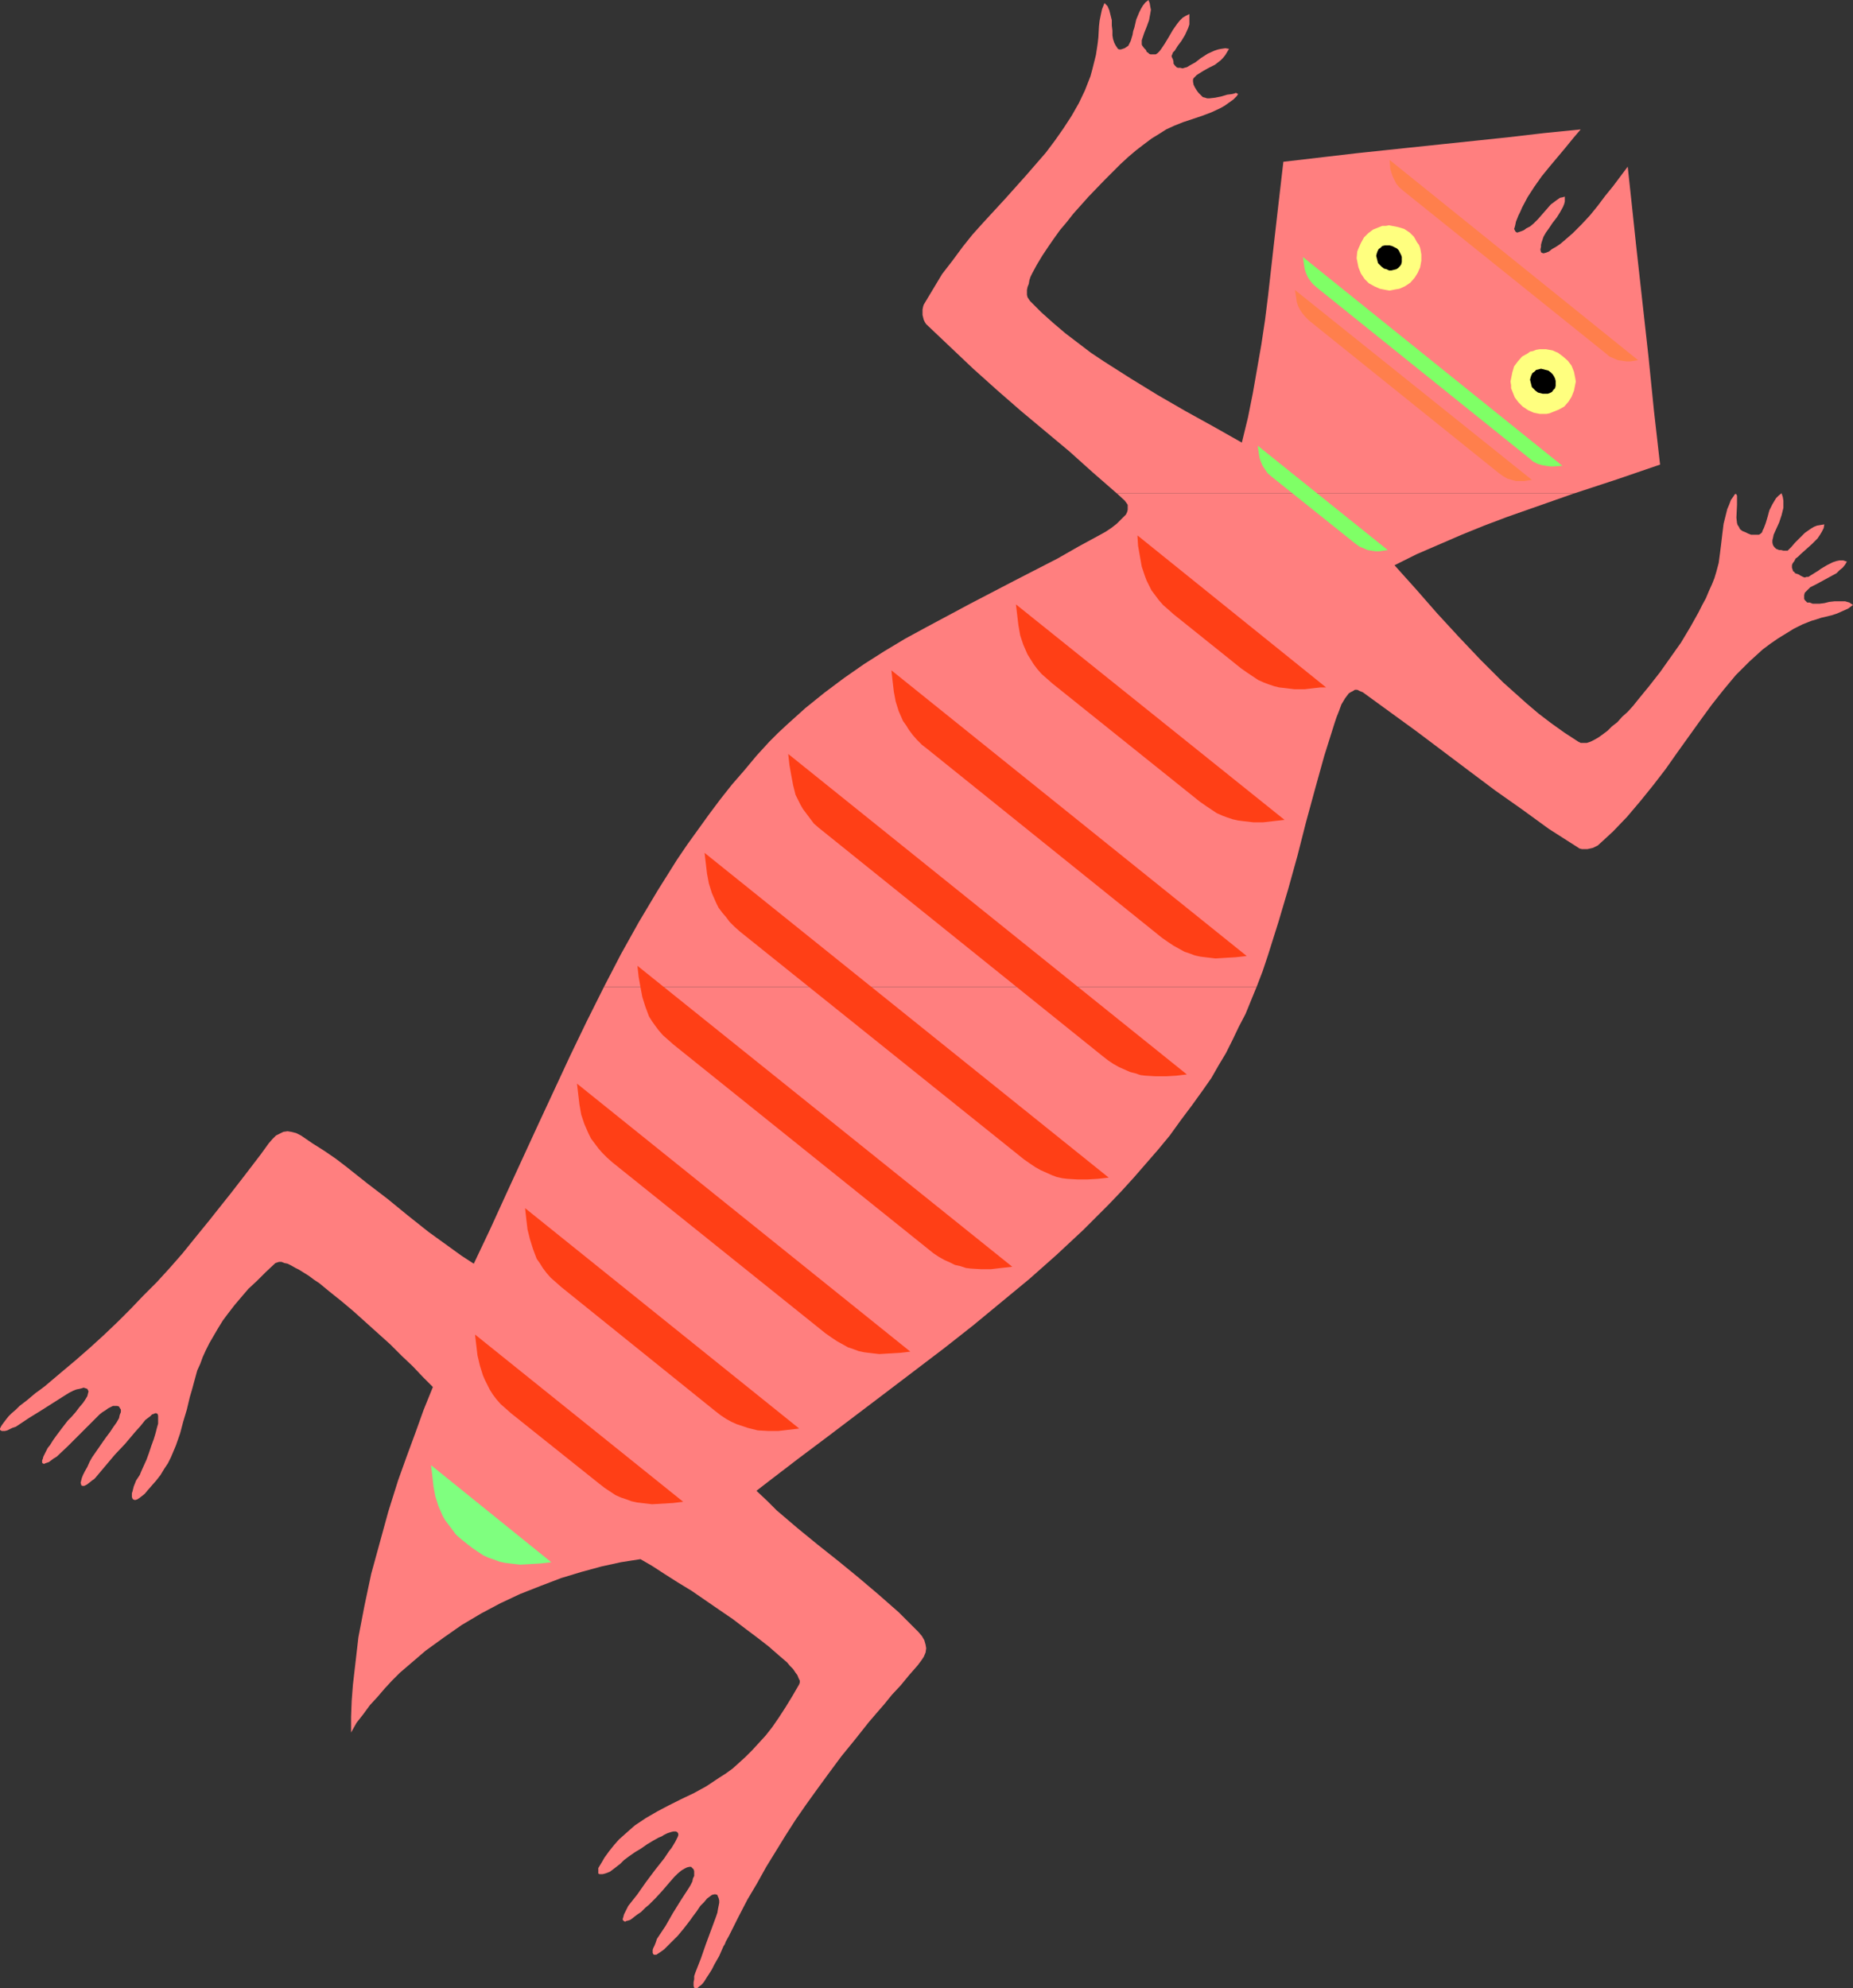
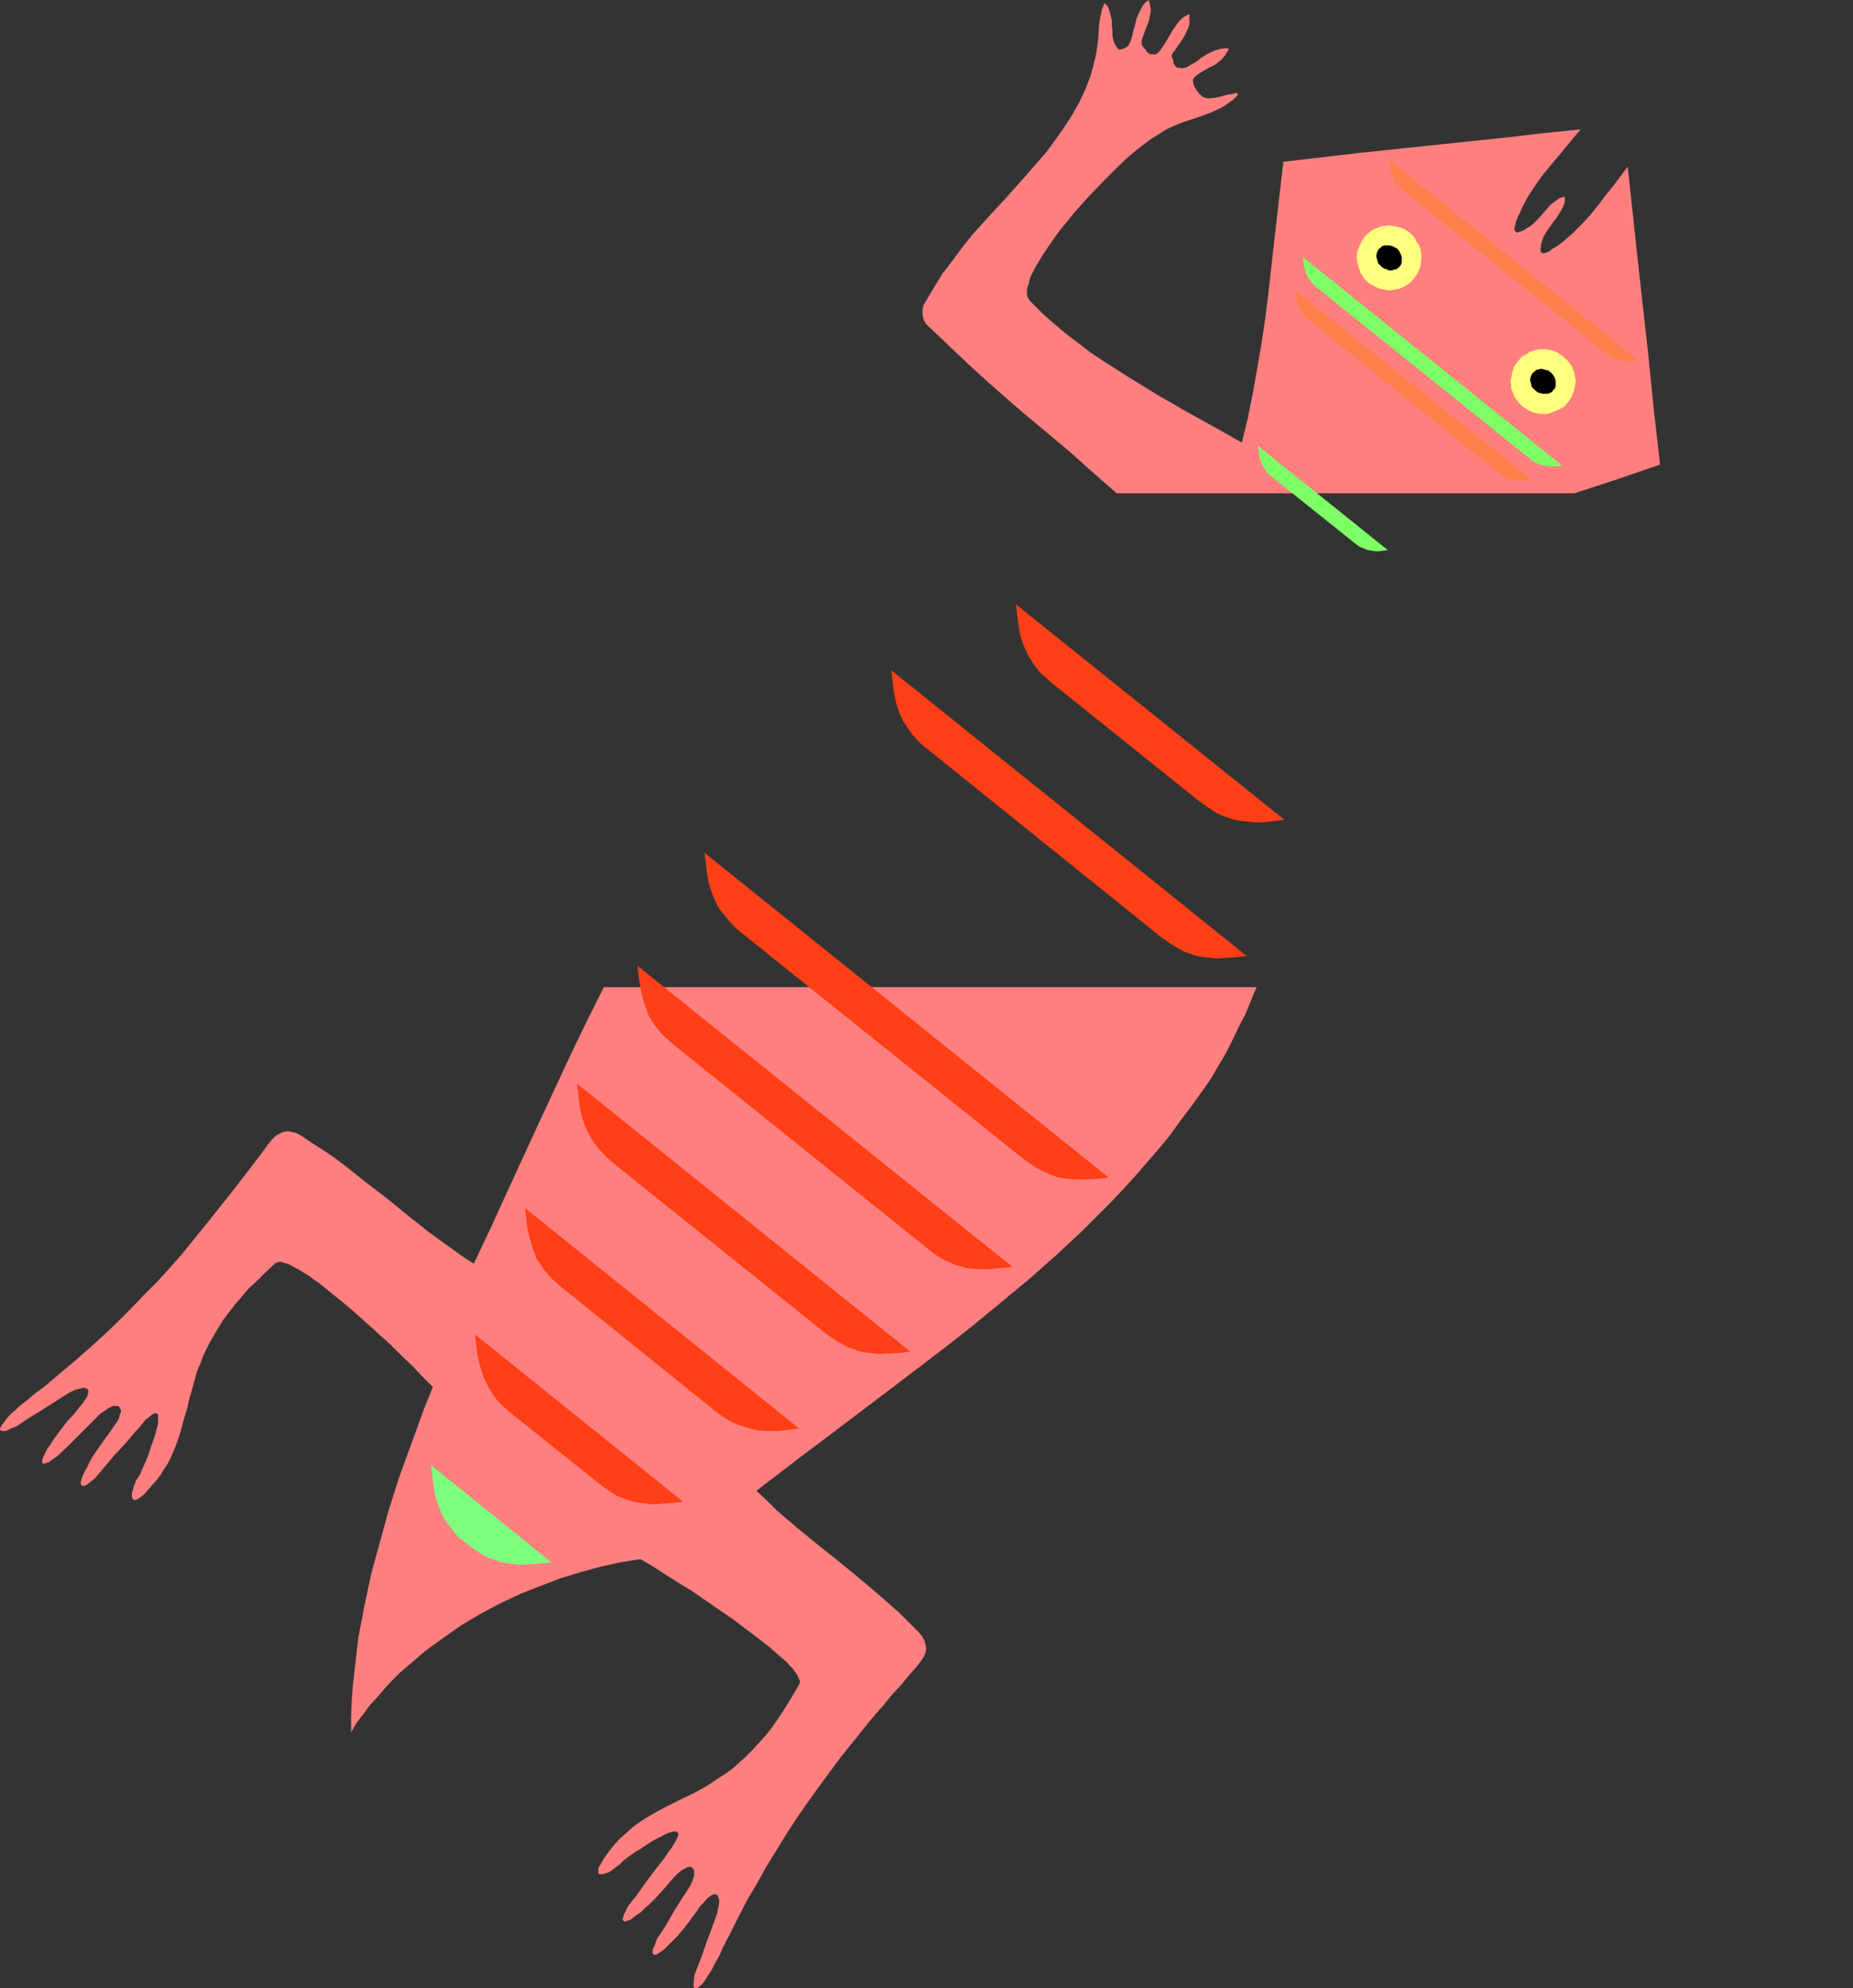
<svg xmlns="http://www.w3.org/2000/svg" xmlns:ns1="http://sodipodi.sourceforge.net/DTD/sodipodi-0.dtd" xmlns:ns2="http://www.inkscape.org/namespaces/inkscape" version="1.0" width="129.766mm" height="139.238mm" id="svg21" ns1:docname="Lizard 4.wmf">
  <rect width="100%" height="100%" fill="#333333" stroke="none" />
  <ns1:namedview id="namedview21" pagecolor="#ffffff" bordercolor="#000000" borderopacity="0.25" ns2:showpageshadow="2" ns2:pageopacity="0.0" ns2:pagecheckerboard="0" ns2:deskcolor="#d1d1d1" ns2:document-units="mm" />
  <defs id="defs1">
    <pattern id="WMFhbasepattern" patternUnits="userSpaceOnUse" width="6" height="6" x="0" y="0" />
  </defs>
  <path style="fill:#ff7f7f;fill-opacity:1;fill-rule:evenodd;stroke:none" d="m 159.822,261.269 -4.525,9.048 -4.363,9.048 -8.565,18.42 -8.403,18.258 -4.202,9.21 -4.363,9.21 -3.232,-2.1 -2.909,-2.1 -5.818,-4.201 -5.494,-4.363 -5.333,-4.363 -5.494,-4.201 -5.494,-4.363 -2.747,-2.1 -3.07,-2.1 -3.07,-1.939 -3.07,-2.1 -1.293,-0.646 -1.293,-0.323 -0.97,-0.162 -1.131,0.162 -0.97,0.485 -0.97,0.485 -0.97,0.969 -0.97,1.131 -2.101,2.908 -2.101,2.747 -2.101,2.747 -3.878,5.009 -1.939,2.424 -3.717,4.686 -3.555,4.363 -3.394,4.201 -3.394,3.878 -3.394,3.716 -3.555,3.555 -3.394,3.555 -3.394,3.393 -3.555,3.393 -3.717,3.393 -3.878,3.393 -4.04,3.393 -4.202,3.555 -1.293,0.969 -1.131,0.808 -2.101,1.777 -2.101,1.616 -0.97,0.969 -1.131,0.969 -0.808,0.808 -0.646,0.808 -0.485,0.646 -0.485,0.646 -0.323,0.485 -0.162,0.323 L 0,378.089 v 0.323 l 0.162,0.162 0.323,0.162 H 0.808 1.293 l 0.646,-0.162 0.646,-0.323 0.646,-0.323 0.97,-0.323 3.394,-2.262 3.394,-2.1 6.626,-4.201 0.808,-0.485 0.97,-0.485 0.808,-0.323 0.808,-0.162 0.646,-0.162 0.485,-0.162 0.485,0.162 0.485,0.162 0.162,0.323 0.162,0.323 -0.162,0.646 -0.162,0.646 -0.485,0.808 -0.646,0.969 -0.97,1.131 -0.97,1.293 -1.131,1.293 -0.97,0.969 -1.616,2.1 -1.454,1.939 -0.808,1.131 -0.808,1.293 -0.646,0.808 -0.485,0.969 -0.323,0.646 -0.323,0.646 -0.162,0.646 -0.162,0.323 v 0.485 0.162 l 0.162,0.162 0.323,0.162 0.323,-0.162 0.485,-0.162 0.485,-0.162 0.646,-0.485 0.646,-0.485 0.808,-0.485 2.909,-2.747 2.909,-2.908 2.747,-2.747 2.747,-2.747 0.808,-0.646 0.808,-0.485 0.646,-0.485 0.646,-0.323 0.646,-0.323 h 0.646 0.485 l 0.485,0.162 0.162,0.323 0.323,0.485 v 0.646 l -0.323,0.808 -0.162,0.808 -0.646,1.131 -0.808,1.131 -0.97,1.454 -0.97,1.293 -0.808,1.131 -1.454,2.1 -1.454,2.1 -0.646,1.131 -0.646,1.454 -0.646,1.131 -0.485,0.969 -0.323,0.808 -0.162,0.646 -0.162,0.646 0.162,0.485 v 0.162 l 0.323,0.162 h 0.485 l 0.646,-0.323 0.646,-0.485 0.808,-0.646 0.485,-0.323 0.323,-0.323 5.171,-6.14 2.747,-2.908 2.586,-3.07 1.454,-1.616 0.646,-0.808 0.646,-0.808 0.646,-0.485 0.646,-0.485 0.485,-0.485 0.485,-0.162 0.323,-0.162 h 0.323 l 0.323,0.162 0.162,0.485 v 0.485 0.646 0.969 l -0.323,1.131 -0.162,0.646 -0.162,0.646 -0.485,1.616 -0.646,1.777 -0.646,1.939 -0.646,1.777 -0.808,1.777 -0.646,1.454 -0.323,0.808 -0.323,0.485 -0.323,0.485 -0.323,0.485 -0.646,1.616 -0.323,1.293 -0.162,0.485 v 0.646 0.323 l 0.162,0.485 0.162,0.162 0.323,0.162 h 0.323 l 0.485,-0.162 0.485,-0.323 0.646,-0.485 0.808,-0.646 0.808,-0.969 2.262,-2.585 1.131,-1.454 0.97,-1.616 0.97,-1.454 0.808,-1.616 1.293,-3.07 1.131,-3.232 0.808,-3.07 0.97,-3.232 0.808,-3.393 0.485,-1.616 0.485,-1.777 0.97,-3.555 0.808,-1.777 0.646,-1.777 0.808,-1.777 0.97,-1.939 1.131,-1.939 1.131,-1.939 1.293,-2.1 1.454,-1.939 1.616,-2.1 1.778,-2.1 1.939,-2.262 2.262,-2.1 2.262,-2.262 2.586,-2.424 0.485,-0.162 0.485,-0.162 h 0.646 l 0.808,0.323 0.808,0.162 0.97,0.485 1.131,0.646 0.97,0.485 1.293,0.808 1.293,0.808 1.293,0.969 1.454,0.969 2.747,2.262 3.232,2.585 3.07,2.585 3.232,2.908 6.464,5.817 3.07,3.07 2.909,2.747 2.747,2.908 2.586,2.585 -2.424,5.978 -2.262,6.301 -2.262,6.14 -2.262,6.301 -2.586,8.24 -2.262,8.24 -2.262,8.24 -1.778,8.402 -0.808,4.201 -0.808,4.201 -0.485,4.201 -0.485,4.201 -0.485,4.201 -0.323,4.201 -0.162,4.201 v 4.201 l 1.454,-2.585 1.778,-2.262 1.778,-2.424 1.939,-2.1 1.939,-2.262 1.939,-2.1 2.101,-2.1 2.262,-1.939 4.525,-3.878 4.686,-3.393 4.848,-3.393 5.171,-3.07 5.171,-2.747 5.171,-2.424 5.333,-2.1 5.494,-2.1 5.333,-1.616 5.333,-1.454 5.171,-1.131 5.171,-0.808 3.07,1.777 3.232,2.1 3.555,2.262 3.717,2.262 7.272,5.009 3.555,2.424 3.394,2.585 3.232,2.424 2.909,2.262 1.293,1.131 1.293,1.131 1.131,0.969 1.131,0.969 0.808,0.969 0.808,0.808 0.646,0.969 0.485,0.646 0.323,0.808 0.323,0.646 v 0.485 l -0.162,0.485 -1.778,3.07 -1.778,2.908 -1.778,2.747 -1.778,2.585 -1.778,2.262 -1.778,1.939 -1.778,1.939 -1.778,1.777 -1.778,1.616 -1.616,1.454 -1.778,1.293 -1.778,1.131 -3.394,2.262 -3.232,1.777 -3.394,1.616 -3.232,1.616 -3.07,1.616 -3.07,1.777 -2.909,1.939 -1.293,1.131 -1.454,1.293 -1.454,1.293 -1.293,1.454 -1.293,1.616 -1.293,1.777 -0.646,1.131 -0.485,0.808 -0.485,0.808 v 0.646 0.485 0.323 l 0.323,0.162 h 0.323 0.485 l 0.646,-0.162 0.485,-0.162 0.808,-0.323 1.293,-0.969 1.454,-1.131 0.485,-0.485 0.485,-0.485 1.293,-0.969 1.616,-1.131 1.616,-0.969 1.616,-1.131 1.616,-0.969 1.454,-0.808 0.808,-0.323 0.485,-0.323 0.97,-0.485 0.97,-0.323 0.646,-0.162 h 0.646 l 0.323,0.162 0.162,0.162 0.162,0.323 v 0.323 l -0.162,0.485 -0.323,0.646 -0.323,0.646 -0.485,0.808 -0.485,0.808 -0.646,0.808 -1.293,1.939 -2.424,3.07 -2.424,3.232 -2.262,3.232 -2.424,3.07 -0.485,0.969 -0.323,0.646 -0.323,0.646 -0.162,0.646 -0.162,0.485 v 0.323 l 0.162,0.162 0.162,0.162 0.323,0.162 0.162,-0.162 0.646,-0.162 0.485,-0.162 0.485,-0.323 0.808,-0.646 0.646,-0.485 0.97,-0.646 1.131,-1.131 0.97,-0.808 1.778,-1.777 1.778,-1.939 0.97,-1.131 0.97,-1.131 1.131,-1.293 0.97,-0.969 0.97,-0.808 0.808,-0.485 0.646,-0.323 0.646,-0.162 h 0.485 l 0.323,0.323 0.323,0.323 0.162,0.485 v 0.646 0.646 l -0.323,0.646 -0.162,0.808 -0.485,0.969 -0.485,0.808 -2.101,3.232 -2.101,3.393 -1.939,3.393 -2.262,3.393 -0.323,0.969 -0.323,0.808 -0.323,0.646 -0.162,0.485 v 0.808 l 0.162,0.323 0.162,0.162 h 0.323 0.323 l 0.485,-0.323 0.485,-0.323 0.485,-0.323 0.646,-0.485 0.808,-0.808 0.808,-0.808 0.97,-0.969 0.97,-0.969 1.616,-1.939 1.616,-2.1 0.808,-1.131 0.97,-1.293 0.97,-1.454 0.97,-0.969 0.808,-0.969 0.646,-0.485 0.646,-0.485 0.646,-0.162 h 0.323 l 0.485,0.162 0.162,0.485 0.162,0.323 0.162,0.646 v 0.646 l -0.162,0.808 -0.162,0.808 -0.162,0.969 -0.323,0.969 -2.747,7.433 -1.293,3.716 -1.454,3.716 -0.323,0.969 v 0.808 l -0.162,0.808 v 0.485 0.485 l 0.162,0.485 0.162,0.162 h 0.162 0.323 l 0.323,-0.162 0.323,-0.323 0.485,-0.323 0.485,-0.485 0.485,-0.646 0.485,-0.808 0.646,-0.969 0.808,-1.293 0.646,-1.293 1.293,-2.262 1.131,-2.585 0.323,-0.485 0.323,-0.808 0.808,-1.454 2.424,-4.847 2.424,-4.686 2.586,-4.363 2.424,-4.363 2.586,-4.201 2.586,-4.201 2.586,-4.039 2.909,-4.201 2.909,-4.039 3.07,-4.201 3.232,-4.363 3.555,-4.363 3.717,-4.686 1.939,-2.262 2.101,-2.424 2.101,-2.585 2.262,-2.424 2.262,-2.747 2.262,-2.585 0.97,-1.293 0.646,-0.969 0.485,-1.131 0.162,-1.131 -0.162,-0.969 -0.323,-1.131 -0.646,-1.131 -0.97,-1.131 -2.586,-2.585 -2.586,-2.585 -5.333,-4.686 -5.333,-4.524 -5.333,-4.363 -5.494,-4.363 -5.333,-4.363 -5.494,-4.686 -2.586,-2.585 -2.747,-2.585 3.555,-2.747 7.595,-5.817 7.757,-5.817 15.352,-11.633 15.514,-11.795 7.595,-5.978 7.434,-6.14 7.434,-6.14 7.11,-6.301 7.11,-6.625 6.787,-6.786 3.394,-3.555 3.232,-3.555 3.232,-3.716 3.232,-3.716 3.07,-3.716 2.909,-4.039 2.909,-3.878 2.909,-4.039 2.262,-3.232 1.939,-3.393 1.939,-3.232 1.778,-3.555 1.616,-3.393 1.778,-3.393 1.454,-3.555 1.454,-3.555 z" id="path1" />
  <path style="fill:#ff7f7f;fill-opacity:1;fill-rule:evenodd;stroke:none" d="m 416.766,130.554 11.312,-3.716 11.312,-3.878 -1.616,-14.219 -1.454,-14.38 -1.616,-14.542 -1.616,-14.542 -1.131,-10.664 -1.131,-10.502 -1.939,2.585 -1.939,2.585 -2.101,2.585 -1.939,2.585 -2.101,2.585 -2.262,2.424 -2.262,2.262 -2.424,2.1 -0.97,0.808 -0.97,0.646 -1.131,0.646 -0.808,0.646 -0.808,0.323 -0.646,0.162 -0.485,-0.162 -0.162,-0.162 -0.162,-0.646 0.162,-0.808 v -0.485 l 0.162,-0.646 0.485,-1.454 0.646,-1.131 0.808,-1.131 0.97,-1.454 1.131,-1.454 0.808,-1.293 0.808,-1.454 0.323,-0.808 0.162,-0.646 v -0.485 -0.808 l -0.485,0.162 -0.808,0.162 -1.131,0.808 -1.293,0.969 -1.131,1.293 -1.131,1.293 -1.131,1.293 -1.131,1.131 -0.97,0.808 -0.97,0.485 -0.646,0.485 -0.808,0.323 -0.485,0.162 -0.485,0.162 -0.323,-0.162 -0.162,-0.162 -0.162,-0.323 -0.162,-0.323 0.162,-0.485 0.162,-0.646 0.162,-0.808 0.323,-0.808 0.323,-0.808 0.485,-0.969 0.485,-1.131 1.454,-2.747 1.778,-2.747 1.939,-2.747 2.101,-2.585 4.202,-5.009 2.101,-2.585 1.939,-2.262 -9.696,0.969 -9.696,1.131 -20.038,2.1 -19.877,2.1 -9.696,1.131 -9.696,1.131 -1.293,11.149 -1.293,11.31 -1.454,12.926 -0.808,6.463 -0.97,6.463 -1.131,6.463 -1.131,6.463 -1.293,6.463 -1.616,6.625 -7.434,-4.201 -7.595,-4.201 -7.272,-4.201 -7.11,-4.363 -3.555,-2.262 -3.555,-2.262 -3.394,-2.262 -3.394,-2.585 -3.394,-2.585 -3.232,-2.747 -3.07,-2.747 -3.07,-3.07 -0.323,-0.485 -0.323,-0.485 -0.162,-0.646 V 77.395 76.749 l 0.162,-0.808 0.323,-0.808 0.162,-0.969 0.323,-0.969 0.485,-0.969 1.131,-2.1 1.454,-2.424 1.616,-2.424 1.454,-2.1 1.616,-2.262 1.778,-2.1 1.778,-2.262 4.04,-4.524 4.202,-4.363 4.202,-4.201 2.101,-1.939 2.101,-1.777 2.101,-1.616 1.939,-1.454 2.101,-1.293 1.778,-1.131 2.101,-0.969 2.424,-0.969 2.424,-0.808 2.424,-0.808 2.586,-0.969 2.424,-1.131 1.131,-0.646 1.131,-0.808 1.131,-0.808 0.97,-0.969 0.162,-0.323 0.162,-0.162 -0.323,-0.162 -0.323,-0.162 -0.323,0.162 -0.646,0.162 -1.293,0.162 -1.616,0.485 -1.616,0.323 -1.454,0.162 h -0.646 l -0.485,-0.162 -0.646,-0.162 -0.646,-0.646 -0.485,-0.485 -0.485,-0.646 -0.485,-0.808 -0.323,-0.646 -0.162,-0.808 V 21.005 l 0.162,-0.323 0.323,-0.323 0.485,-0.485 0.485,-0.323 1.293,-0.808 1.454,-0.808 1.616,-0.808 1.454,-1.131 0.646,-0.646 0.646,-0.808 0.485,-0.808 0.485,-0.808 -0.97,-0.162 -1.131,0.162 -0.808,0.162 -0.97,0.323 -1.778,0.808 -1.778,1.131 -1.454,1.131 -1.454,0.808 -0.808,0.485 -0.646,0.162 -0.485,0.162 -0.646,-0.162 h -0.646 l -0.323,-0.162 -0.323,-0.323 -0.162,-0.162 -0.323,-0.485 v -0.485 l -0.162,-0.646 -0.323,-0.646 v -0.323 l 0.162,-0.323 0.162,-0.485 0.485,-0.485 0.808,-1.293 0.485,-0.646 0.485,-0.646 0.97,-1.616 0.808,-1.777 0.323,-0.969 V 5.655 4.686 3.716 l -0.97,0.485 -0.808,0.485 -0.808,0.808 -0.646,0.808 -1.131,1.616 -1.131,1.939 -0.97,1.616 -0.97,1.454 -0.485,0.646 -0.485,0.485 -0.485,0.323 h -0.646 -0.485 -0.323 l -0.323,-0.162 -0.323,-0.323 -0.323,-0.162 -0.162,-0.485 -0.485,-0.485 -0.485,-0.646 -0.162,-0.323 v -0.485 -0.646 l 0.162,-0.485 0.485,-1.454 0.646,-1.616 0.646,-1.777 0.323,-1.777 0.162,-0.969 -0.162,-0.808 -0.162,-0.969 L 303.969,0 l -0.808,0.646 -0.646,0.808 -0.485,0.808 -0.485,0.969 -0.808,1.939 -0.485,2.1 -0.323,0.969 -0.162,0.969 -0.485,1.616 -0.323,0.646 -0.323,0.646 -0.485,0.323 -0.485,0.323 -0.485,0.162 -0.485,0.162 h -0.485 l -0.323,-0.162 -0.323,-0.485 -0.323,-0.485 -0.323,-0.646 -0.323,-0.969 -0.162,-0.969 v -1.293 l -0.162,-1.293 V 5.332 l -0.323,-1.293 -0.323,-1.293 -0.485,-1.131 -0.323,-0.323 -0.485,-0.485 -0.646,1.616 -0.323,1.454 -0.323,1.616 -0.162,1.454 -0.162,2.908 -0.162,1.454 -0.162,1.131 -0.323,2.1 -0.485,1.939 -0.485,1.939 -0.485,1.777 -1.454,3.716 -1.616,3.393 -1.939,3.393 -2.101,3.232 -2.262,3.232 -2.424,3.232 -5.333,6.14 -5.494,6.14 -5.656,6.14 -2.909,3.232 -2.586,3.232 -2.747,3.716 -2.747,3.555 -2.424,4.039 -2.424,4.039 -0.162,0.485 -0.162,0.808 v 0.646 0.808 l 0.162,0.646 0.162,0.646 0.323,0.646 0.323,0.485 6.302,5.978 6.141,5.817 6.302,5.655 6.302,5.494 12.766,10.664 6.302,5.655 6.302,5.494 z" id="path2" />
-   <path style="fill:#ff7f7f;fill-opacity:1;fill-rule:evenodd;stroke:none" d="m 471.548,130.554 0.323,0.969 0.162,0.969 v 0.969 0.969 l -0.485,1.939 -0.646,1.939 -0.808,1.777 -0.646,1.454 -0.162,0.808 -0.162,0.646 v 0.646 l 0.162,0.646 0.323,0.485 0.323,0.323 0.162,0.162 0.808,0.323 h 0.485 l 0.646,0.162 h 0.808 0.323 l 0.162,-0.162 0.485,-0.485 0.323,-0.323 0.97,-1.131 1.293,-1.293 1.293,-1.293 1.616,-1.131 0.808,-0.485 0.808,-0.323 0.97,-0.162 0.97,-0.162 -0.162,0.969 -0.485,0.969 -0.485,0.808 -0.646,0.969 -1.454,1.454 -1.616,1.454 -1.454,1.293 -0.646,0.646 -0.646,0.485 -0.323,0.646 -0.485,0.646 -0.162,0.485 v 0.646 l 0.162,0.485 0.162,0.485 0.323,0.162 0.162,0.323 0.485,0.162 0.485,0.162 0.485,0.323 0.646,0.323 0.485,0.162 0.485,-0.162 h 0.485 l 0.485,-0.323 1.293,-0.808 0.808,-0.485 0.646,-0.485 1.616,-0.969 1.616,-0.808 0.97,-0.323 0.808,-0.162 h 0.97 l 0.97,0.323 -0.485,0.808 -0.646,0.808 -0.808,0.646 -0.808,0.808 -1.778,0.969 -1.778,0.969 -1.778,0.969 -1.616,0.808 -0.485,0.485 -0.485,0.485 -0.485,0.485 -0.162,0.646 v 0.485 0.485 l 0.162,0.323 0.323,0.323 0.323,0.323 h 0.646 l 0.808,0.323 h 0.808 0.97 l 1.293,-0.162 1.293,-0.323 1.454,-0.162 h 1.293 1.454 l 1.131,0.323 0.485,0.323 0.485,0.323 -1.293,0.969 -1.454,0.646 -1.454,0.646 -1.454,0.485 -2.747,0.646 -1.454,0.485 -1.131,0.323 -2.424,0.969 -2.262,1.131 -2.101,1.293 -2.101,1.293 -2.101,1.454 -1.939,1.454 -1.778,1.616 -1.778,1.616 -3.555,3.555 -3.232,3.878 -3.07,3.878 -3.07,4.201 -6.141,8.564 -3.07,4.363 -3.232,4.201 -3.394,4.201 -3.555,4.201 -3.717,3.878 -2.101,1.939 -1.939,1.777 -0.646,0.323 -0.646,0.323 -1.454,0.323 h -0.646 -0.808 l -0.646,-0.162 -0.485,-0.323 -7.595,-4.847 -7.11,-5.17 -7.11,-5.009 -7.11,-5.332 -13.736,-10.341 -7.11,-5.17 -7.11,-5.17 -0.808,-0.323 -0.646,-0.323 h -0.646 l -0.485,0.323 -0.646,0.323 -0.485,0.323 -0.485,0.646 -0.485,0.646 -0.97,1.616 -0.646,1.777 -0.646,1.616 -0.485,1.454 -2.747,8.725 -2.424,8.725 -2.424,8.887 -2.262,8.887 -2.424,8.725 -2.586,8.725 -2.747,8.725 -1.454,4.363 -1.616,4.201 h -172.75 l 4.525,-8.725 4.686,-8.402 5.01,-8.402 5.171,-8.24 2.747,-4.039 2.909,-4.039 2.909,-4.039 2.909,-3.878 3.07,-3.878 3.232,-3.716 3.232,-3.878 3.394,-3.716 2.262,-2.262 2.424,-2.262 4.848,-4.363 5.01,-4.039 5.171,-3.878 5.333,-3.716 5.333,-3.393 5.656,-3.393 5.656,-3.07 11.474,-6.14 11.474,-5.978 11.635,-5.978 5.656,-3.232 5.656,-3.07 1.454,-0.808 1.454,-0.969 1.454,-1.131 1.293,-1.293 0.646,-0.646 0.485,-0.485 0.323,-0.646 0.162,-0.646 v -0.646 -0.646 l -0.323,-0.485 -0.485,-0.646 -2.101,-1.939 h 121.2 l -11.958,4.201 -5.979,2.1 -5.979,2.262 -5.979,2.424 -5.979,2.585 -5.979,2.585 -5.818,2.908 5.656,6.301 5.656,6.463 5.656,6.14 5.818,6.14 5.979,5.978 3.07,2.747 3.07,2.747 3.232,2.747 3.394,2.585 3.394,2.424 3.717,2.424 0.646,0.323 h 0.646 0.97 l 0.97,-0.323 0.97,-0.485 1.131,-0.646 1.131,-0.808 1.293,-0.969 1.131,-1.131 1.454,-1.131 1.293,-1.454 1.454,-1.293 1.454,-1.616 1.293,-1.616 2.909,-3.555 2.909,-3.716 2.747,-3.878 2.747,-3.878 2.424,-4.039 2.262,-4.039 0.97,-1.939 0.97,-1.777 0.808,-1.939 0.808,-1.777 0.646,-1.616 0.485,-1.616 0.646,-2.424 0.323,-2.424 0.323,-2.585 0.323,-2.747 0.323,-2.585 0.646,-2.585 0.323,-1.293 0.485,-1.131 0.485,-1.293 0.808,-1.131 0.162,-0.323 0.323,-0.162 0.162,0.162 0.162,0.323 v 0.485 0.485 1.454 l -0.162,3.393 0.162,1.454 0.162,0.485 0.323,0.485 0.323,0.646 0.646,0.485 0.808,0.323 0.646,0.323 0.808,0.323 h 0.808 0.646 0.646 l 0.485,-0.323 0.323,-0.323 0.162,-0.485 0.323,-0.646 0.485,-1.293 0.485,-1.616 0.485,-1.777 0.808,-1.616 0.485,-0.808 0.485,-0.808 0.646,-0.646 0.808,-0.646 z" id="path3" />
  <path style="fill:#ffff7f;fill-opacity:1;fill-rule:evenodd;stroke:none" d="m 368.609,76.749 0.808,-0.162 0.97,-0.162 1.454,-0.646 1.454,-0.969 1.131,-1.293 0.808,-1.293 0.646,-1.454 0.323,-1.777 V 68.185 67.377 l -0.162,-0.969 -0.162,-0.808 -0.323,-0.808 -0.485,-0.646 -0.808,-1.454 -1.131,-1.131 -1.454,-0.969 -1.616,-0.485 -1.616,-0.323 -0.808,-0.162 -0.808,0.162 h -0.97 l -0.808,0.323 -1.616,0.646 -1.293,0.969 -1.131,1.131 -0.808,1.454 -0.646,1.454 -0.323,0.808 -0.162,1.777 0.162,0.808 0.162,0.808 0.162,0.808 0.646,1.616 0.97,1.454 1.131,1.131 1.454,0.808 1.454,0.646 1.616,0.323 0.97,0.162 z" id="path4" />
  <path style="fill:#ffff7f;fill-opacity:1;fill-rule:evenodd;stroke:none" d="m 399.96,101.955 -0.162,-0.969 0.162,-0.808 0.323,-1.616 0.485,-1.616 0.97,-1.293 1.131,-1.293 1.454,-0.808 0.646,-0.485 0.808,-0.162 0.808,-0.323 0.97,-0.162 h 0.808 0.808 l 1.778,0.323 1.454,0.646 1.293,0.969 1.293,1.131 0.97,1.293 0.646,1.616 0.162,0.808 0.162,0.808 0.162,0.969 -0.162,0.808 -0.323,1.616 -0.646,1.616 -0.808,1.293 -1.131,1.293 -1.454,0.808 -1.616,0.646 -0.808,0.323 -0.808,0.162 h -0.808 -0.97 l -1.616,-0.323 -1.454,-0.646 -1.454,-0.969 -1.131,-1.131 -0.97,-1.293 -0.323,-0.808 -0.323,-0.808 -0.323,-0.808 z" id="path5" />
  <path style="fill:#000000;fill-opacity:1;fill-rule:evenodd;stroke:none" d="m 370.548,70.447 0.323,-0.485 0.162,-0.646 v -0.646 -0.646 l -0.162,-0.485 -0.323,-0.646 -0.323,-0.646 -0.485,-0.485 -0.646,-0.323 -0.646,-0.323 -0.646,-0.162 h -0.646 -0.646 l -0.646,0.162 -0.485,0.485 -0.485,0.323 -0.323,0.646 -0.162,0.485 -0.162,0.646 0.162,0.646 0.162,0.646 0.162,0.646 0.485,0.485 0.485,0.485 0.646,0.485 0.646,0.162 0.646,0.323 h 0.646 l 0.646,-0.162 0.646,-0.162 0.485,-0.323 z" id="path6" />
  <path style="fill:#000000;fill-opacity:1;fill-rule:evenodd;stroke:none" d="m 405.616,98.723 0.485,-0.323 0.485,-0.485 0.646,-0.162 0.646,-0.162 0.646,0.162 0.646,0.162 0.646,0.162 0.646,0.485 0.485,0.485 0.323,0.485 0.323,0.646 0.162,0.646 v 0.646 0.646 l -0.162,0.646 -0.485,0.485 -0.323,0.485 -0.646,0.323 -0.485,0.162 h -0.646 -0.646 l -0.646,-0.162 -0.646,-0.162 -0.646,-0.485 -0.485,-0.485 -0.485,-0.485 -0.162,-0.646 -0.162,-0.646 -0.162,-0.646 0.162,-0.646 0.162,-0.485 z" id="path7" />
  <path style="fill:#7fff66;fill-opacity:1;fill-rule:evenodd;stroke:none" d="m 348.732,76.264 -1.131,-0.969 -0.808,-0.969 -0.646,-0.969 -0.485,-1.131 -0.323,-0.969 -0.162,-0.969 -0.323,-2.262 68.68,55.259 -2.262,0.162 h -0.97 l -1.131,-0.162 -0.97,-0.162 -1.131,-0.323 -1.293,-0.646 -1.131,-0.969 z" id="path8" />
  <path style="fill:#ff7f4c;fill-opacity:1;fill-rule:evenodd;stroke:none" d="m 346.47,84.828 -0.97,-0.969 -0.808,-0.969 -0.646,-0.969 -0.485,-0.969 -0.323,-0.969 -0.162,-1.131 -0.323,-2.1 62.701,50.25 -2.101,0.323 h -1.131 -0.97 l -1.131,-0.323 -1.131,-0.323 -1.131,-0.646 -1.131,-0.808 z" id="path9" />
  <path style="fill:#ff7f4c;fill-opacity:1;fill-rule:evenodd;stroke:none" d="m 433.572,95.33 -2.101,0.323 h -0.97 l -1.131,-0.162 -1.131,-0.162 -1.131,-0.485 -1.131,-0.485 -1.131,-0.969 -53.328,-42.818 -1.131,-0.969 -0.808,-0.969 -0.485,-0.969 -0.485,-0.969 -0.323,-0.969 -0.323,-1.131 -0.162,-2.262 z" id="path10" />
  <path style="fill:#7fff66;fill-opacity:1;fill-rule:evenodd;stroke:none" d="m 336.612,126.191 -1.131,-0.969 -0.646,-0.969 -0.646,-0.969 -0.485,-1.131 -0.323,-0.969 -0.162,-0.969 -0.323,-2.262 34.421,27.63 -2.262,0.323 h -0.97 l -1.131,-0.162 -0.97,-0.162 -1.131,-0.485 -1.131,-0.485 -1.293,-0.969 z" id="path11" />
  <path style="fill:#7fff7f;fill-opacity:1;fill-rule:evenodd;stroke:none" d="m 145.925,413.474 -2.747,0.323 -2.747,0.162 -2.747,0.162 -2.747,-0.323 -1.293,-0.162 -1.454,-0.323 -1.293,-0.485 -1.454,-0.485 -1.454,-0.646 -1.454,-0.969 -1.454,-0.969 -1.454,-1.131 -1.616,-1.293 -1.293,-1.131 -0.97,-1.293 -0.97,-1.293 -0.97,-1.293 -0.646,-1.131 -1.131,-2.585 -0.808,-2.585 -0.485,-2.585 -0.323,-2.908 -0.323,-2.747 z" id="path12" />
  <path style="fill:#ff3f16;fill-opacity:1;fill-rule:evenodd;stroke:none" d="m 180.83,397.478 -2.747,0.323 -2.747,0.162 -2.747,0.162 -2.747,-0.323 -1.293,-0.162 -1.454,-0.323 -1.293,-0.485 -1.454,-0.485 -1.454,-0.646 -1.454,-0.969 -1.454,-0.969 -1.454,-1.131 -23.27,-18.581 -1.454,-1.293 -1.293,-1.131 -1.131,-1.293 -0.97,-1.293 -0.808,-1.293 -0.646,-1.293 -0.646,-1.293 -0.485,-1.131 -0.808,-2.585 -0.646,-2.747 -0.323,-2.747 -0.323,-2.747 z" id="path13" />
  <path style="fill:#ff3f16;fill-opacity:1;fill-rule:evenodd;stroke:none" d="m 211.534,378.089 -2.747,0.323 -2.747,0.323 h -2.747 l -2.747,-0.162 -1.293,-0.323 -1.293,-0.323 -1.454,-0.485 -1.454,-0.485 -1.454,-0.646 -1.454,-0.808 -1.454,-0.969 -1.454,-1.131 -40.723,-32.8 -1.454,-1.293 -1.293,-1.131 -1.131,-1.293 -0.97,-1.293 -0.808,-1.293 -0.808,-1.131 -0.485,-1.293 -0.485,-1.293 -0.808,-2.585 -0.646,-2.585 -0.323,-2.747 -0.323,-2.908 z" id="path14" />
  <path style="fill:#ff3f16;fill-opacity:1;fill-rule:evenodd;stroke:none" d="m 240.945,357.73 -1.293,0.162 -1.454,0.162 -2.747,0.162 -2.747,0.162 -2.747,-0.323 -1.293,-0.162 -1.454,-0.323 -1.293,-0.485 -1.454,-0.485 -1.454,-0.808 -1.454,-0.808 -1.454,-0.969 -1.616,-1.131 -56.398,-45.241 -1.454,-1.293 -1.293,-1.293 -0.97,-1.131 -0.97,-1.293 -0.97,-1.293 -0.646,-1.293 -1.131,-2.585 -0.808,-2.424 -0.485,-2.747 -0.323,-2.747 -0.323,-2.747 z" id="path15" />
  <path style="fill:#ff3f16;fill-opacity:1;fill-rule:evenodd;stroke:none" d="m 267.933,335.271 -2.909,0.323 -2.747,0.323 h -2.586 l -2.747,-0.162 -1.293,-0.162 -1.454,-0.485 -1.454,-0.323 -1.293,-0.646 -1.454,-0.646 -1.454,-0.808 -1.454,-0.969 -1.616,-1.293 -67.226,-53.967 -1.454,-1.293 -1.293,-1.131 -1.131,-1.293 -0.97,-1.293 -0.808,-1.131 -0.808,-1.293 -0.485,-1.293 -0.485,-1.293 -0.808,-2.585 -0.485,-2.585 -0.485,-2.747 -0.323,-2.908 z" id="path16" />
  <path style="fill:#ff3f16;fill-opacity:1;fill-rule:evenodd;stroke:none" d="m 186.486,225.722 0.323,2.747 0.323,2.747 0.485,2.585 0.808,2.585 1.131,2.585 0.646,1.293 0.97,1.293 0.97,1.131 0.97,1.293 1.293,1.293 1.454,1.293 75.144,60.268 1.616,1.131 1.454,0.969 1.454,0.808 1.454,0.646 1.454,0.646 1.293,0.485 1.454,0.323 1.293,0.162 2.747,0.162 h 2.586 l 2.747,-0.162 1.454,-0.162 1.454,-0.162 z" id="path17" />
-   <path style="fill:#ff3f16;fill-opacity:1;fill-rule:evenodd;stroke:none" d="m 208.625,199.547 0.323,2.908 0.485,2.747 0.485,2.585 0.646,2.585 0.646,1.293 0.646,1.293 0.646,1.131 0.97,1.293 0.97,1.293 0.97,1.293 1.293,1.131 1.616,1.293 73.528,59.137 1.454,1.131 1.454,0.969 1.454,0.808 1.454,0.646 1.454,0.646 1.293,0.323 1.454,0.485 1.293,0.162 2.747,0.162 h 2.747 l 2.747,-0.162 1.293,-0.162 1.454,-0.162 v 0 z" id="path18" />
  <path style="fill:#ff3f16;fill-opacity:1;fill-rule:evenodd;stroke:none" d="m 235.936,177.411 0.323,2.908 0.323,2.747 0.485,2.585 0.808,2.585 1.131,2.585 0.808,1.131 0.808,1.293 0.97,1.293 1.131,1.293 1.293,1.293 1.454,1.131 62.054,49.927 1.616,1.131 1.454,0.969 1.454,0.808 1.454,0.808 1.454,0.485 1.293,0.485 1.454,0.323 1.293,0.162 2.747,0.323 2.586,-0.162 2.747,-0.162 2.909,-0.323 z" id="path19" />
  <path style="fill:#ff3f16;fill-opacity:1;fill-rule:evenodd;stroke:none" d="m 268.902,159.961 0.323,2.747 0.323,2.747 0.485,2.747 0.808,2.424 1.131,2.585 0.808,1.293 0.808,1.293 0.97,1.293 1.131,1.293 1.293,1.131 1.454,1.293 39.107,31.346 1.616,1.131 1.454,0.969 1.454,0.969 1.454,0.646 1.293,0.485 1.454,0.485 1.454,0.323 1.293,0.162 2.747,0.323 h 2.586 l 2.747,-0.323 2.909,-0.323 z" id="path20" />
-   <path style="fill:#ff3f16;fill-opacity:1;fill-rule:evenodd;stroke:none" d="m 301.06,141.702 0.162,2.747 0.485,2.747 0.485,2.747 0.808,2.424 0.485,1.293 0.646,1.293 0.646,1.293 0.97,1.293 0.97,1.293 1.131,1.293 1.293,1.131 1.454,1.293 17.938,14.38 1.616,1.131 1.454,0.969 1.454,0.969 1.454,0.646 1.293,0.485 1.454,0.485 1.293,0.323 1.454,0.162 2.586,0.323 h 2.747 l 2.747,-0.323 1.454,-0.162 h 1.454 z" id="path21" />
</svg>